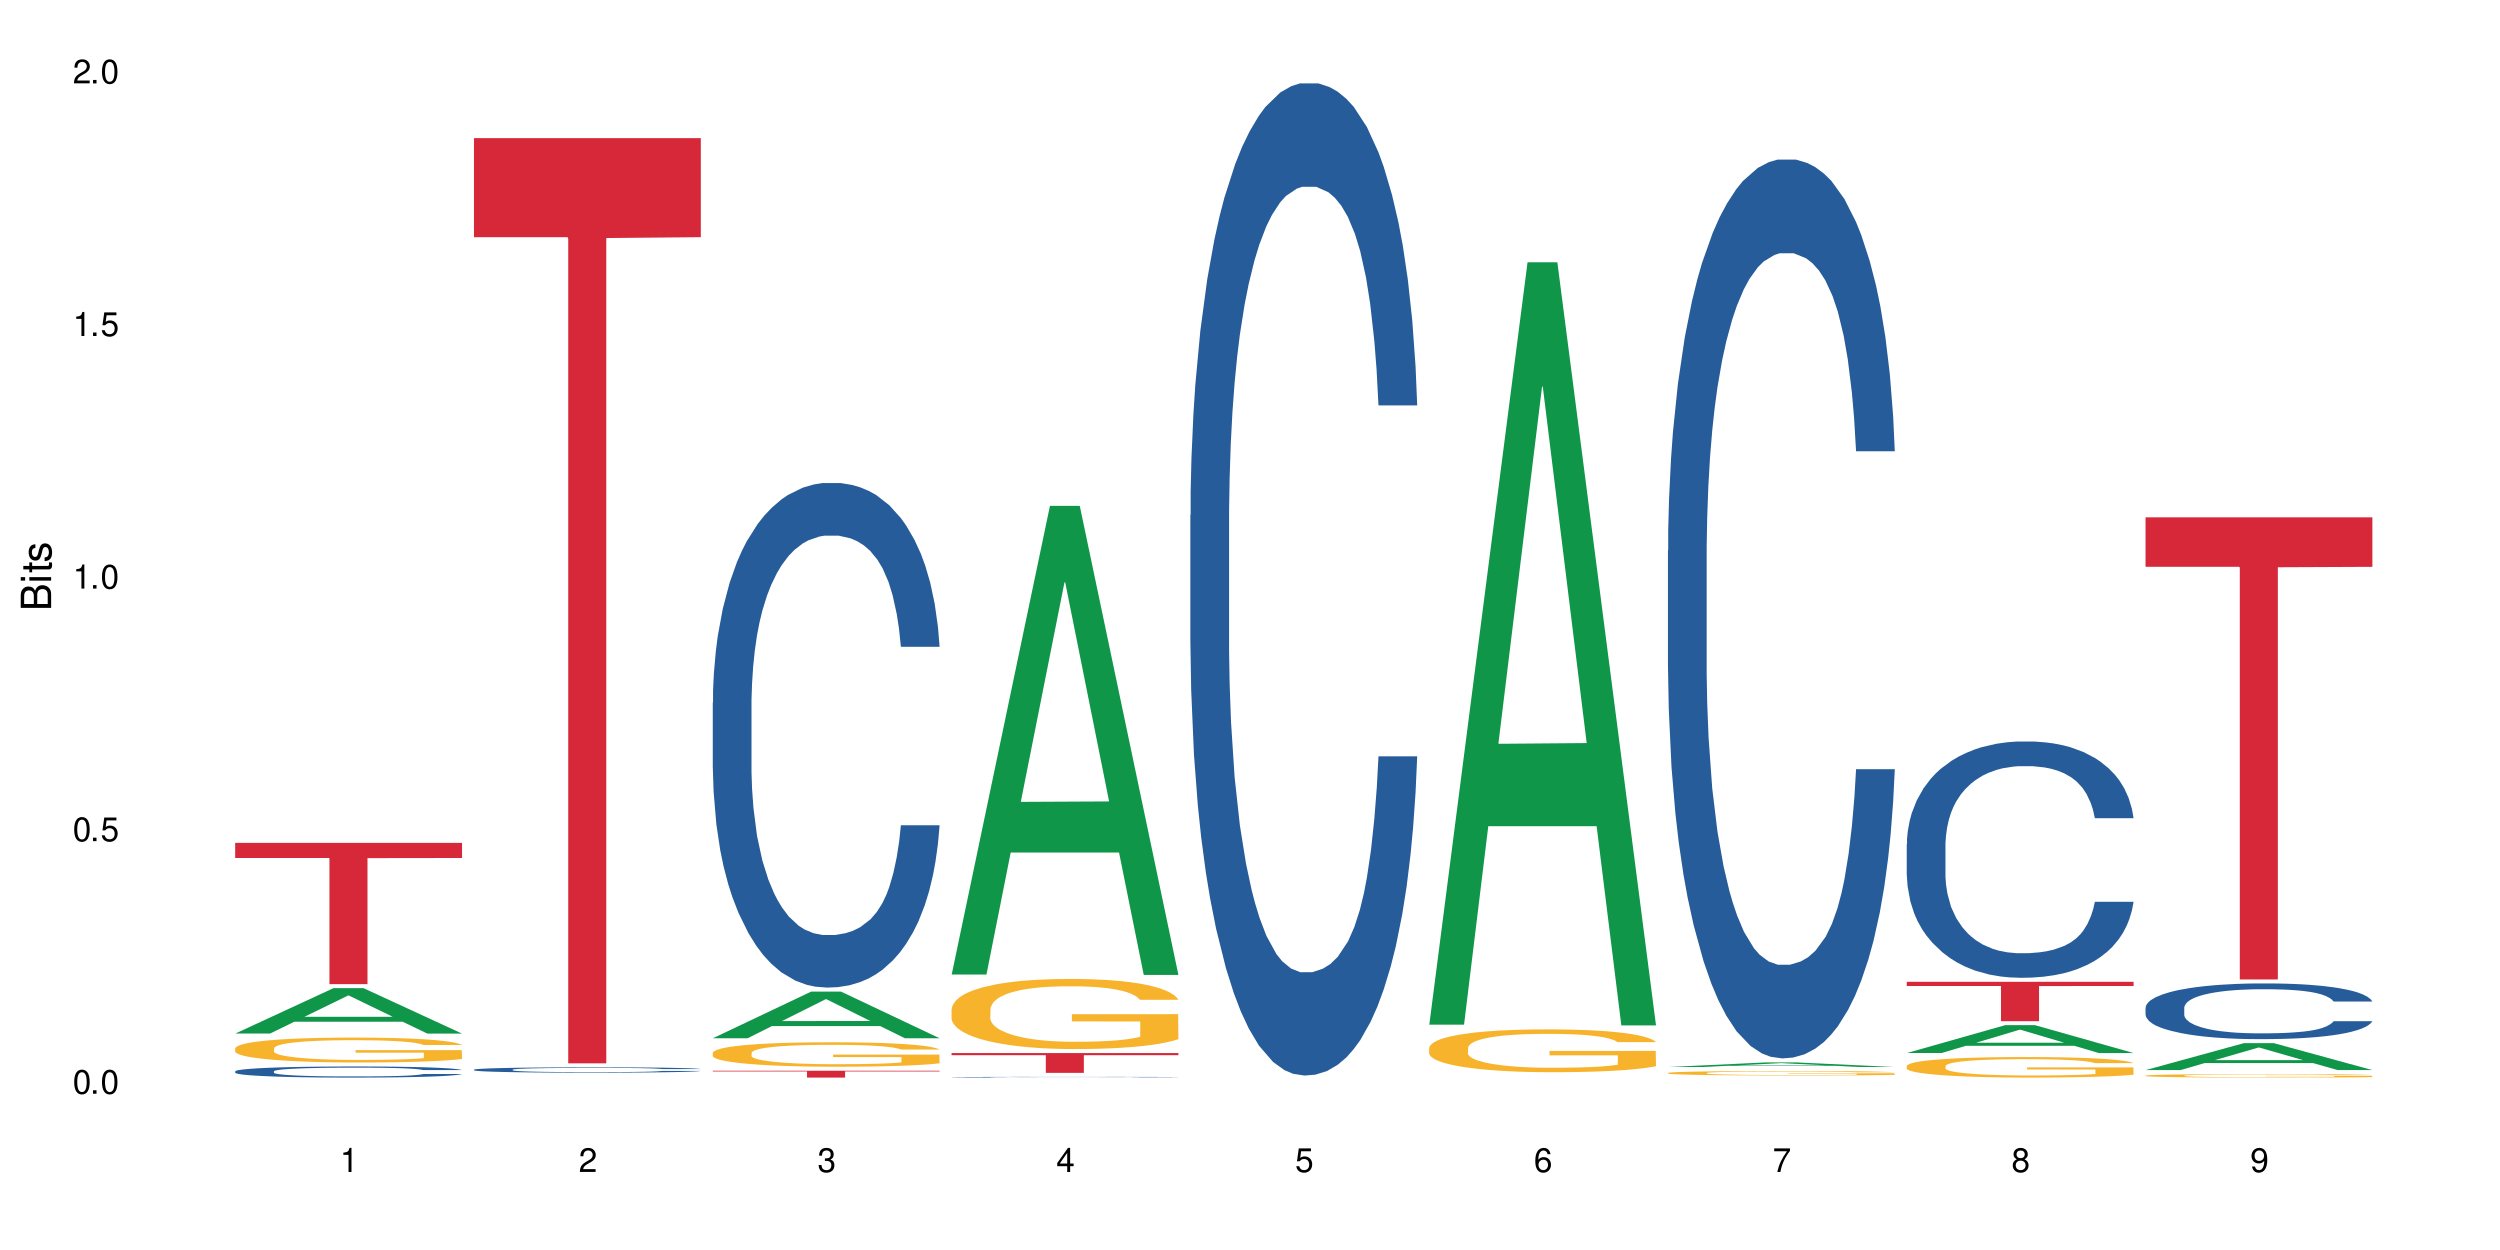
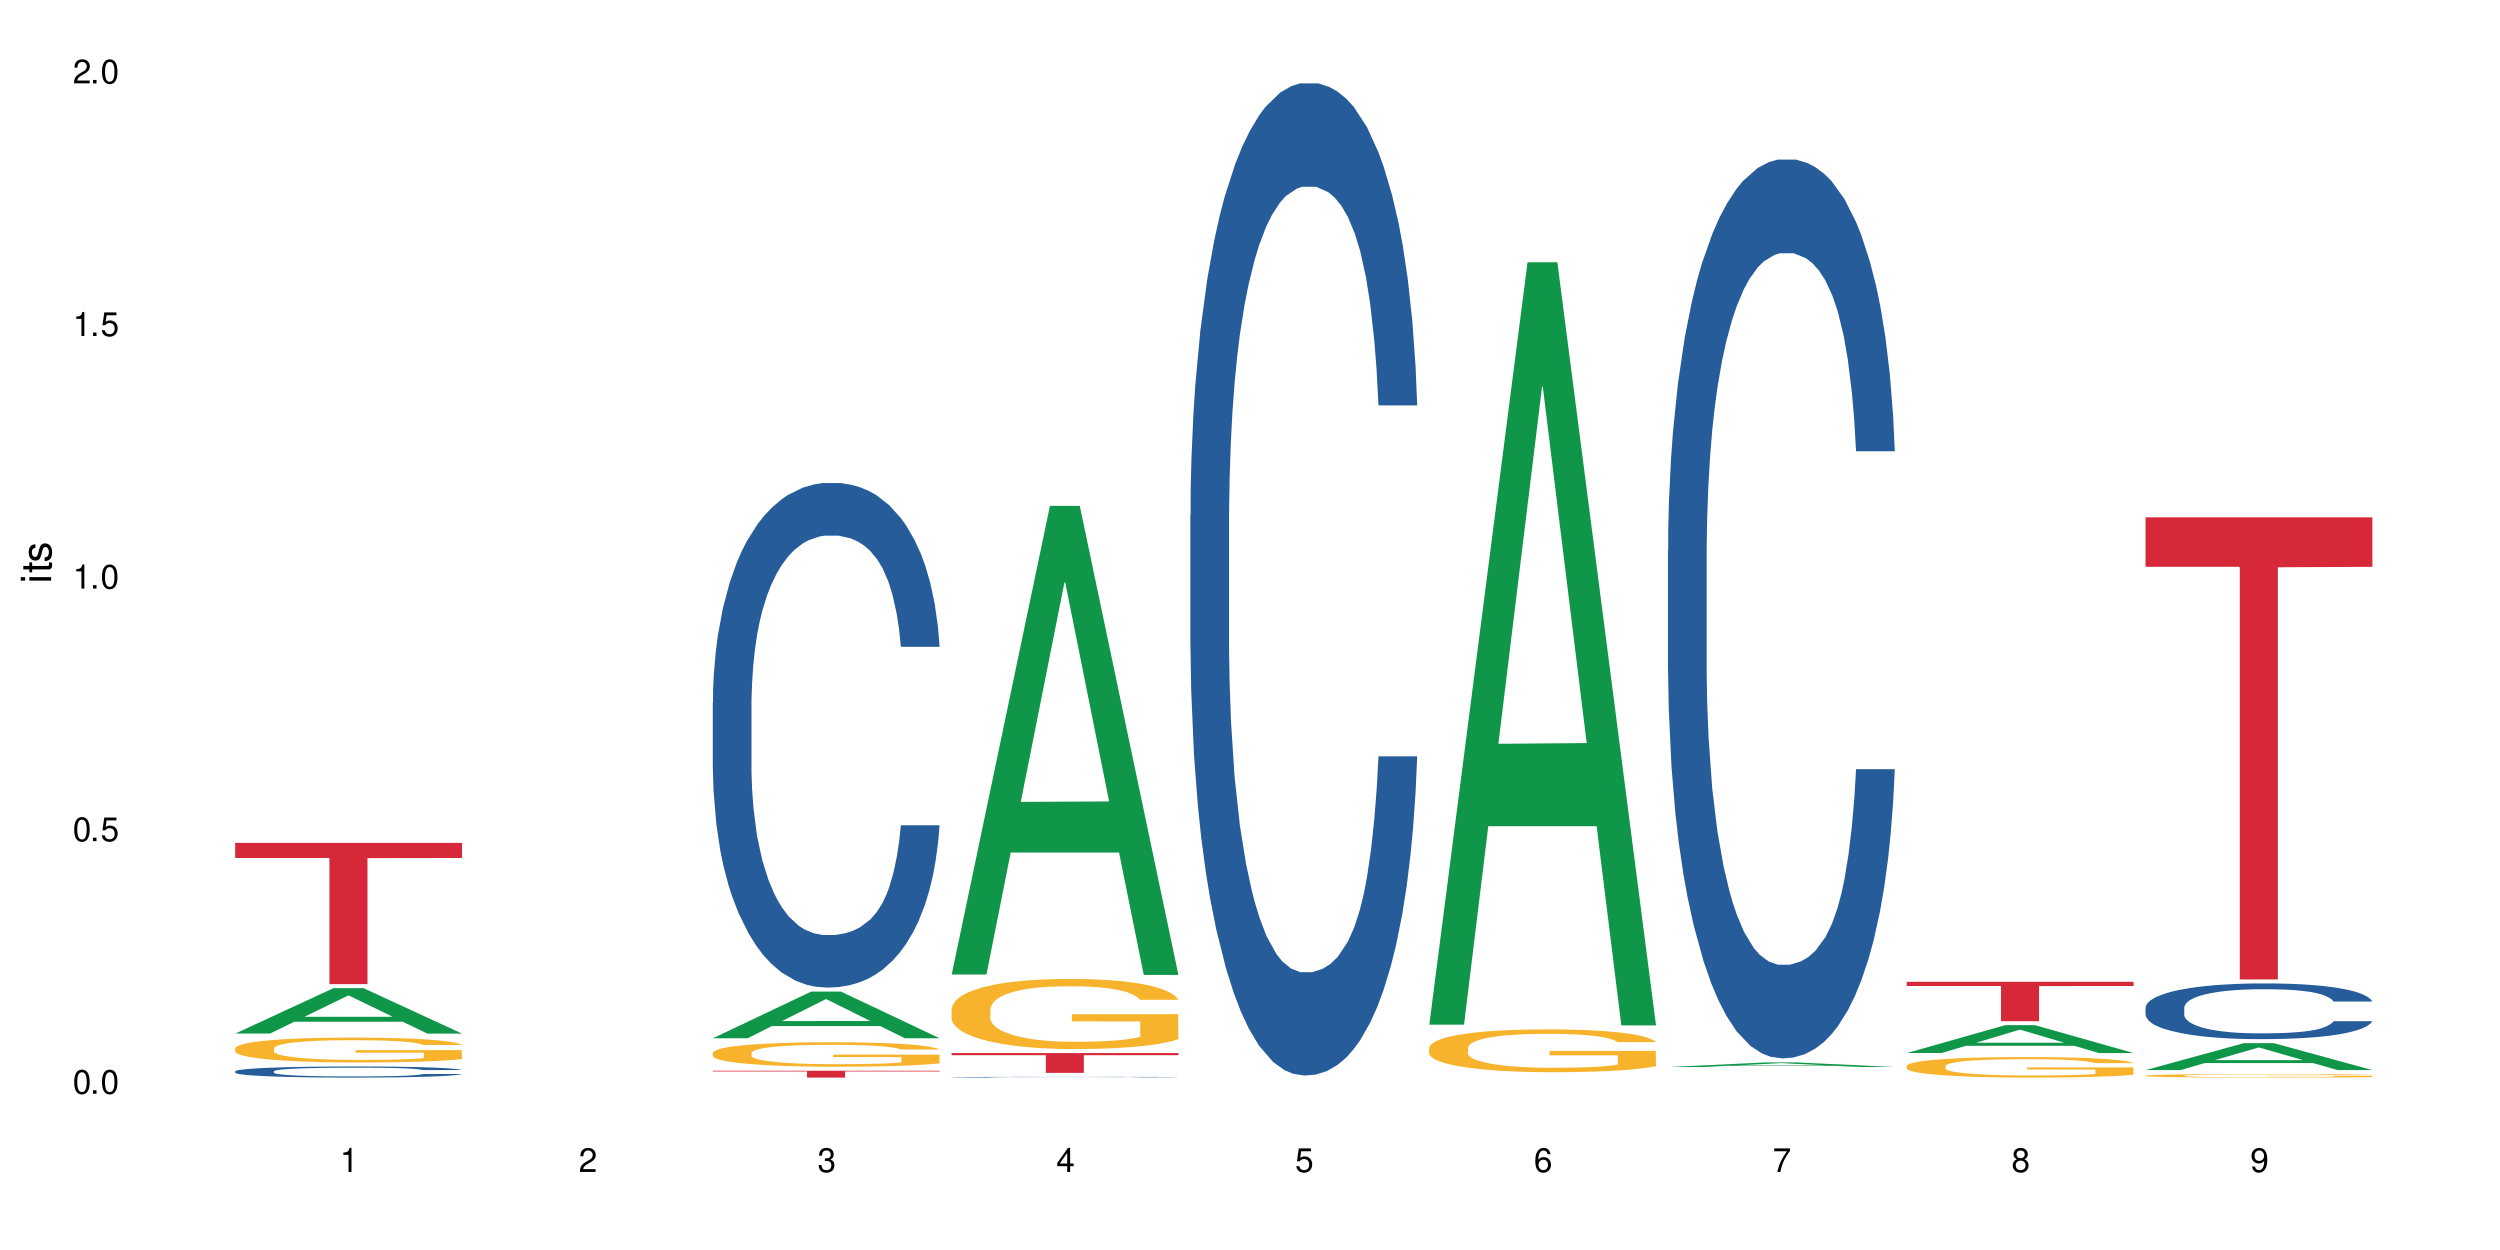
<svg xmlns="http://www.w3.org/2000/svg" xmlns:xlink="http://www.w3.org/1999/xlink" width="720" height="360" viewBox="0 0 720 360">
  <defs>
    <g>
      <g id="glyph-0-0">
</g>
      <g id="glyph-0-1">
        <path d="M 2.641 -6.938 C 2 -6.938 1.422 -6.656 1.078 -6.172 C 0.641 -5.562 0.406 -4.641 0.406 -3.359 C 0.406 -1.016 1.188 0.219 2.641 0.219 C 4.078 0.219 4.859 -1.016 4.859 -3.297 C 4.859 -4.641 4.656 -5.547 4.203 -6.172 C 3.844 -6.656 3.281 -6.938 2.641 -6.938 Z M 2.641 -6.188 C 3.547 -6.188 4 -5.25 4 -3.375 C 4 -1.406 3.562 -0.484 2.625 -0.484 C 1.734 -0.484 1.281 -1.438 1.281 -3.344 C 1.281 -5.25 1.734 -6.188 2.641 -6.188 Z M 2.641 -6.188 " />
      </g>
      <g id="glyph-0-2">
        <path d="M 1.828 -1 L 0.828 -1 L 0.828 0 L 1.828 0 Z M 1.828 -1 " />
      </g>
      <g id="glyph-0-3">
        <path d="M 4.562 -6.797 L 1.062 -6.797 L 0.547 -3.094 L 1.328 -3.094 C 1.719 -3.562 2.047 -3.734 2.578 -3.734 C 3.484 -3.734 4.062 -3.109 4.062 -2.094 C 4.062 -1.125 3.484 -0.531 2.578 -0.531 C 1.828 -0.531 1.375 -0.906 1.188 -1.672 L 0.328 -1.672 C 0.453 -1.109 0.547 -0.844 0.75 -0.594 C 1.125 -0.078 1.828 0.219 2.594 0.219 C 3.969 0.219 4.922 -0.781 4.922 -2.219 C 4.922 -3.562 4.031 -4.484 2.719 -4.484 C 2.25 -4.484 1.859 -4.359 1.469 -4.062 L 1.734 -5.969 L 4.562 -5.969 Z M 4.562 -6.797 " />
      </g>
      <g id="glyph-0-4">
        <path d="M 2.484 -4.938 L 2.484 0 L 3.328 0 L 3.328 -6.938 L 2.766 -6.938 C 2.469 -5.875 2.281 -5.734 0.984 -5.562 L 0.984 -4.938 Z M 2.484 -4.938 " />
      </g>
      <g id="glyph-0-5">
        <path d="M 4.859 -0.828 L 1.281 -0.828 C 1.359 -1.406 1.672 -1.781 2.5 -2.281 L 3.469 -2.828 C 4.406 -3.344 4.906 -4.062 4.906 -4.906 C 4.906 -5.484 4.672 -6.031 4.266 -6.406 C 3.859 -6.766 3.375 -6.938 2.719 -6.938 C 1.859 -6.938 1.219 -6.625 0.844 -6.031 C 0.609 -5.672 0.5 -5.234 0.484 -4.531 L 1.328 -4.531 C 1.359 -5.016 1.406 -5.281 1.531 -5.516 C 1.75 -5.938 2.188 -6.203 2.703 -6.203 C 3.469 -6.203 4.031 -5.641 4.031 -4.891 C 4.031 -4.344 3.719 -3.859 3.125 -3.516 L 2.234 -3 C 0.812 -2.172 0.406 -1.531 0.328 -0.016 L 4.859 -0.016 Z M 4.859 -0.828 " />
      </g>
      <g id="glyph-0-6">
        <path d="M 2.125 -3.188 L 2.578 -3.188 C 3.5 -3.188 3.984 -2.766 3.984 -1.922 C 3.984 -1.062 3.469 -0.531 2.594 -0.531 C 1.656 -0.531 1.203 -1 1.156 -2.016 L 0.312 -2.016 C 0.344 -1.453 0.438 -1.094 0.609 -0.781 C 0.953 -0.109 1.625 0.219 2.547 0.219 C 3.953 0.219 4.859 -0.625 4.859 -1.938 C 4.859 -2.828 4.516 -3.297 3.703 -3.594 C 4.344 -3.844 4.656 -4.328 4.656 -5.031 C 4.656 -6.219 3.875 -6.938 2.578 -6.938 C 1.203 -6.938 0.484 -6.172 0.453 -4.703 L 1.297 -4.703 C 1.312 -5.125 1.344 -5.359 1.453 -5.578 C 1.641 -5.969 2.062 -6.203 2.594 -6.203 C 3.344 -6.203 3.797 -5.75 3.797 -5 C 3.797 -4.516 3.609 -4.219 3.25 -4.047 C 3.016 -3.953 2.703 -3.922 2.125 -3.906 Z M 2.125 -3.188 " />
      </g>
      <g id="glyph-0-7">
        <path d="M 3.141 -1.672 L 3.141 0 L 3.984 0 L 3.984 -1.672 L 4.984 -1.672 L 4.984 -2.438 L 3.984 -2.438 L 3.984 -6.938 L 3.359 -6.938 L 0.266 -2.578 L 0.266 -1.672 Z M 3.141 -2.438 L 1 -2.438 L 3.141 -5.5 Z M 3.141 -2.438 " />
      </g>
      <g id="glyph-0-8">
        <path d="M 4.781 -5.125 C 4.609 -6.266 3.891 -6.938 2.844 -6.938 C 2.094 -6.938 1.422 -6.578 1.031 -5.953 C 0.594 -5.266 0.406 -4.422 0.406 -3.172 C 0.406 -2 0.578 -1.25 0.984 -0.641 C 1.359 -0.078 1.953 0.219 2.703 0.219 C 3.984 0.219 4.922 -0.75 4.922 -2.094 C 4.922 -3.375 4.062 -4.281 2.844 -4.281 C 2.172 -4.281 1.641 -4.031 1.281 -3.516 C 1.281 -5.234 1.828 -6.188 2.797 -6.188 C 3.391 -6.188 3.797 -5.797 3.938 -5.125 Z M 2.734 -3.531 C 3.547 -3.531 4.062 -2.953 4.062 -2.031 C 4.062 -1.156 3.484 -0.531 2.703 -0.531 C 1.922 -0.531 1.328 -1.188 1.328 -2.078 C 1.328 -2.938 1.906 -3.531 2.734 -3.531 Z M 2.734 -3.531 " />
      </g>
      <g id="glyph-0-9">
        <path d="M 4.984 -6.797 L 0.438 -6.797 L 0.438 -5.969 L 4.109 -5.969 C 2.5 -3.656 1.828 -2.234 1.328 0 L 2.219 0 C 2.594 -2.172 3.453 -4.047 4.984 -6.094 Z M 4.984 -6.797 " />
      </g>
      <g id="glyph-0-10">
        <path d="M 3.75 -3.656 C 4.469 -4.094 4.688 -4.438 4.688 -5.078 C 4.688 -6.172 3.844 -6.938 2.641 -6.938 C 1.438 -6.938 0.594 -6.172 0.594 -5.094 C 0.594 -4.438 0.812 -4.094 1.516 -3.656 C 0.734 -3.266 0.359 -2.703 0.359 -1.922 C 0.359 -0.656 1.281 0.219 2.641 0.219 C 3.984 0.219 4.922 -0.656 4.922 -1.922 C 4.922 -2.703 4.531 -3.266 3.75 -3.656 Z M 2.641 -6.188 C 3.359 -6.188 3.812 -5.75 3.812 -5.062 C 3.812 -4.406 3.344 -3.984 2.641 -3.984 C 1.922 -3.984 1.453 -4.406 1.453 -5.078 C 1.453 -5.75 1.922 -6.188 2.641 -6.188 Z M 2.641 -3.266 C 3.484 -3.266 4.062 -2.719 4.062 -1.906 C 4.062 -1.078 3.484 -0.531 2.625 -0.531 C 1.797 -0.531 1.219 -1.094 1.219 -1.906 C 1.219 -2.719 1.781 -3.266 2.641 -3.266 Z M 2.641 -3.266 " />
      </g>
      <g id="glyph-0-11">
        <path d="M 0.516 -1.578 C 0.672 -0.453 1.406 0.219 2.438 0.219 C 3.188 0.219 3.859 -0.141 4.266 -0.766 C 4.688 -1.453 4.891 -2.297 4.891 -3.547 C 4.891 -4.719 4.703 -5.453 4.312 -6.078 C 3.938 -6.641 3.344 -6.938 2.594 -6.938 C 1.297 -6.938 0.359 -5.969 0.359 -4.625 C 0.359 -3.344 1.234 -2.453 2.453 -2.453 C 3.094 -2.453 3.578 -2.672 4.016 -3.203 C 4 -1.484 3.469 -0.531 2.5 -0.531 C 1.906 -0.531 1.484 -0.906 1.359 -1.578 Z M 2.578 -6.203 C 3.375 -6.203 3.969 -5.531 3.969 -4.641 C 3.969 -3.797 3.391 -3.188 2.547 -3.188 C 1.734 -3.188 1.234 -3.766 1.234 -4.688 C 1.234 -5.562 1.797 -6.203 2.578 -6.203 Z M 2.578 -6.203 " />
      </g>
      <g id="glyph-1-0">
</g>
      <g id="glyph-1-1">
-         <path d="M 0 -0.953 L 0 -4.891 C 0 -5.719 -0.234 -6.344 -0.734 -6.797 C -1.188 -7.234 -1.812 -7.469 -2.5 -7.469 C -3.547 -7.469 -4.188 -7 -4.625 -5.875 C -4.984 -6.688 -5.625 -7.094 -6.531 -7.094 C -7.172 -7.094 -7.734 -6.859 -8.141 -6.391 C -8.562 -5.922 -8.75 -5.344 -8.75 -4.5 L -8.75 -0.953 Z M -4.984 -2.062 L -7.766 -2.062 L -7.766 -4.219 C -7.766 -4.844 -7.688 -5.203 -7.453 -5.5 C -7.219 -5.812 -6.859 -5.969 -6.375 -5.969 C -5.891 -5.969 -5.531 -5.812 -5.297 -5.5 C -5.062 -5.203 -4.984 -4.844 -4.984 -4.219 Z M -0.984 -2.062 L -4 -2.062 L -4 -4.781 C -4 -5.766 -3.438 -6.359 -2.484 -6.359 C -1.547 -6.359 -0.984 -5.766 -0.984 -4.781 Z M -0.984 -2.062 " />
-       </g>
+         </g>
      <g id="glyph-1-2">
        <path d="M -6.281 -1.797 L -6.281 -0.797 L 0 -0.797 L 0 -1.797 Z M -8.75 -1.797 L -8.75 -0.797 L -7.484 -0.797 L -7.484 -1.797 Z M -8.75 -1.797 " />
      </g>
      <g id="glyph-1-3">
        <path d="M -6.281 -3.047 L -6.281 -2.016 L -8.016 -2.016 L -8.016 -1.016 L -6.281 -1.016 L -6.281 -0.172 L -5.469 -0.172 L -5.469 -1.016 L -0.719 -1.016 C -0.078 -1.016 0.281 -1.453 0.281 -2.234 C 0.281 -2.5 0.25 -2.719 0.188 -3.047 L -0.641 -3.047 C -0.609 -2.906 -0.594 -2.766 -0.594 -2.562 C -0.594 -2.141 -0.719 -2.016 -1.156 -2.016 L -5.469 -2.016 L -5.469 -3.047 Z M -6.281 -3.047 " />
      </g>
      <g id="glyph-1-4">
        <path d="M -4.531 -5.25 C -5.766 -5.25 -6.469 -4.422 -6.469 -2.969 C -6.469 -1.516 -5.719 -0.562 -4.547 -0.562 C -3.562 -0.562 -3.094 -1.062 -2.734 -2.562 L -2.516 -3.484 C -2.344 -4.188 -2.094 -4.469 -1.641 -4.469 C -1.047 -4.469 -0.641 -3.875 -0.641 -3 C -0.641 -2.453 -0.797 -2 -1.062 -1.75 C -1.25 -1.594 -1.422 -1.531 -1.875 -1.469 L -1.875 -0.406 C -0.422 -0.453 0.281 -1.266 0.281 -2.922 C 0.281 -4.5 -0.5 -5.516 -1.719 -5.516 C -2.656 -5.516 -3.172 -4.984 -3.469 -3.734 L -3.703 -2.766 C -3.891 -1.953 -4.156 -1.609 -4.594 -1.609 C -5.188 -1.609 -5.547 -2.125 -5.547 -2.938 C -5.547 -3.75 -5.203 -4.172 -4.531 -4.203 Z M -4.531 -5.25 " />
      </g>
    </g>
  </defs>
  <rect x="-72" y="-36" width="864" height="432" fill="rgb(100%, 100%, 100%)" fill-opacity="1" />
  <path fill-rule="nonzero" fill="rgb(6.275%, 58.824%, 28.235%)" fill-opacity="1" d="M 67.73 297.664 L 67.801 297.652 L 96.07 284.574 L 104.656 284.574 L 133.066 297.68 L 123.082 297.68 L 115.965 294.258 L 84.762 294.258 L 77.781 297.664 L 67.73 297.664 L 87.766 292.844 L 113.102 292.828 L 100.469 286.715 L 100.328 286.703 L 100.188 286.738 L 87.695 292.828 L 87.766 292.844 Z M 67.73 297.664 " />
  <path fill-rule="nonzero" fill="rgb(14.51%, 36.078%, 60%)" fill-opacity="1" d="M 67.73 308.539 L 67.812 308.539 L 67.812 308.469 L 68.051 308.355 L 68.605 308.215 L 69.164 308.121 L 70.598 307.945 L 72.59 307.781 L 74.664 307.652 L 76.176 307.574 L 77.531 307.516 L 80.637 307.41 L 82.629 307.352 L 84.781 307.305 L 87.41 307.254 L 89.324 307.227 L 93.625 307.18 L 96.812 307.156 L 99.281 307.148 L 104.621 307.148 L 107.809 307.16 L 110.117 307.176 L 112.668 307.199 L 114.82 307.227 L 118.562 307.289 L 121.91 307.371 L 123.426 307.418 L 125.816 307.508 L 127.648 307.598 L 128.922 307.672 L 130.355 307.781 L 131.629 307.91 L 132.586 308.062 L 133.066 308.188 L 121.91 308.188 L 121.352 308.07 L 120.715 307.98 L 119.52 307.859 L 118.324 307.773 L 116.652 307.691 L 115.137 307.633 L 113.066 307.578 L 111.234 307.543 L 109.32 307.516 L 107.488 307.5 L 103.984 307.48 L 99.922 307.48 L 98.406 307.488 L 95.297 307.512 L 93.625 307.531 L 91.234 307.574 L 89.562 307.609 L 87.57 307.668 L 86.215 307.719 L 84.543 307.793 L 83.348 307.863 L 81.992 307.957 L 81.195 308.031 L 80.48 308.113 L 79.84 308.211 L 79.363 308.312 L 79.043 308.422 L 78.887 308.527 L 78.887 308.977 L 79.043 309.082 L 79.441 309.207 L 80.48 309.387 L 81.992 309.539 L 83.746 309.664 L 85.418 309.75 L 86.375 309.793 L 87.648 309.836 L 89.641 309.895 L 92.512 309.953 L 94.184 309.977 L 96.734 310 L 99.363 310.012 L 102.867 310.012 L 105.977 310 L 108.047 309.988 L 110.199 309.965 L 113.145 309.914 L 114.98 309.867 L 116.57 309.812 L 117.766 309.758 L 118.562 309.711 L 119.758 309.617 L 120.715 309.52 L 121.434 309.418 L 121.91 309.316 L 133.066 309.316 L 132.586 309.434 L 131.871 309.547 L 131.152 309.633 L 130.039 309.734 L 128.762 309.824 L 126.93 309.93 L 125.418 309.996 L 123.426 310.07 L 121.59 310.125 L 119.602 310.176 L 116.652 310.234 L 114.738 310.262 L 112.668 310.289 L 110.199 310.312 L 107.09 310.332 L 103.746 310.344 L 100.637 310.348 L 97.289 310.34 L 94.82 310.328 L 91.555 310.301 L 87.492 310.25 L 84.543 310.195 L 82.23 310.141 L 80.238 310.082 L 78.008 310 L 75.141 309.871 L 73.387 309.773 L 72.191 309.691 L 70.84 309.578 L 69.883 309.477 L 68.766 309.312 L 67.969 309.105 L 67.73 308.945 Z M 67.73 308.539 " />
  <path fill-rule="nonzero" fill="rgb(96.863%, 70.196%, 16.863%)" fill-opacity="1" d="M 67.73 301.898 L 67.812 301.895 L 67.812 301.762 L 68.129 301.469 L 68.926 301.062 L 69.961 300.727 L 71.078 300.465 L 71.793 300.328 L 72.988 300.133 L 74.023 299.988 L 76.656 299.691 L 80 299.418 L 81.832 299.301 L 83.906 299.188 L 86.852 299.062 L 88.207 299.02 L 92.352 298.914 L 97.051 298.848 L 102.23 298.828 L 104.621 298.836 L 107.887 298.859 L 112.348 298.934 L 114.898 299 L 116.891 299.062 L 118.961 299.148 L 121.512 299.281 L 123.902 299.438 L 125.816 299.594 L 127.727 299.789 L 129.32 300 L 130.676 300.23 L 131.871 300.504 L 132.586 300.734 L 133.066 300.961 L 121.988 300.961 L 121.352 300.734 L 120.637 300.559 L 119.441 300.34 L 118.246 300.184 L 117.051 300.059 L 114.82 299.891 L 112.906 299.785 L 110.516 299.691 L 108.207 299.633 L 105.578 299.594 L 103.984 299.582 L 99.762 299.582 L 95.938 299.625 L 93.707 299.68 L 92.113 299.73 L 89.879 299.828 L 88.527 299.91 L 87.73 299.961 L 85.34 300.164 L 83.746 300.348 L 82.871 300.473 L 81.754 300.668 L 80.957 300.844 L 80.082 301.105 L 79.602 301.305 L 78.965 301.75 L 78.887 302.926 L 79.125 303.176 L 79.602 303.445 L 80.238 303.68 L 81.195 303.93 L 82.152 304.121 L 83.824 304.375 L 85.258 304.547 L 86.375 304.656 L 88.527 304.832 L 89.402 304.891 L 91.473 305.012 L 93.625 305.102 L 96.254 305.18 L 98.246 305.219 L 101.434 305.254 L 105.496 305.254 L 110.277 305.215 L 113.305 305.16 L 115.379 305.109 L 116.73 305.062 L 118.406 304.992 L 119.602 304.926 L 120.715 304.852 L 122.07 304.742 L 122.07 303.176 L 102.391 303.168 L 102.391 302.438 L 132.984 302.43 L 133.066 304.992 L 131.391 305.168 L 129.32 305.336 L 127.328 305.469 L 125.258 305.578 L 122.309 305.703 L 119.918 305.781 L 116.254 305.875 L 112.906 305.934 L 109.402 305.973 L 106.293 305.992 L 102.629 306 L 99.363 305.984 L 95.855 305.945 L 93.066 305.895 L 90.52 305.828 L 87.969 305.742 L 84.781 305.605 L 82.711 305.496 L 80.559 305.355 L 78.406 305.191 L 76.496 305.016 L 75.219 304.879 L 73.945 304.723 L 72.59 304.523 L 71.316 304.301 L 70.359 304.102 L 69.484 303.871 L 68.848 303.656 L 68.211 303.359 L 67.891 303.125 L 67.73 302.922 Z M 67.73 301.898 " />
  <path fill-rule="nonzero" fill="rgb(83.922%, 15.686%, 22.353%)" fill-opacity="1" d="M 67.73 242.746 L 133.066 242.746 L 133.066 247.102 L 105.836 247.141 L 105.836 283.422 L 94.879 283.422 L 94.879 247.18 L 94.723 247.102 L 67.73 247.102 Z M 67.73 242.746 " />
-   <path fill-rule="nonzero" fill="rgb(14.51%, 36.078%, 60%)" fill-opacity="1" d="M 136.504 308.059 L 136.582 308.059 L 136.582 308.023 L 136.824 307.969 L 137.379 307.902 L 137.938 307.855 L 139.371 307.773 L 141.363 307.691 L 143.434 307.629 L 144.949 307.594 L 146.305 307.562 L 149.41 307.512 L 151.402 307.484 L 153.555 307.461 L 156.184 307.438 L 158.098 307.422 L 162.398 307.402 L 165.586 307.391 L 168.055 307.387 L 173.395 307.387 L 176.582 307.391 L 178.891 307.398 L 181.441 307.41 L 183.594 307.422 L 187.336 307.453 L 190.684 307.492 L 192.195 307.516 L 194.586 307.559 L 196.418 307.602 L 197.695 307.641 L 199.129 307.691 L 200.402 307.754 L 201.359 307.828 L 201.836 307.887 L 190.684 307.887 L 190.125 307.832 L 189.488 307.789 L 188.293 307.73 L 187.098 307.688 L 185.426 307.648 L 183.91 307.621 L 181.84 307.594 L 180.008 307.578 L 178.094 307.562 L 176.262 307.555 L 172.758 307.547 L 168.691 307.547 L 167.18 307.551 L 164.07 307.562 L 162.398 307.57 L 160.008 307.59 L 158.336 307.609 L 156.344 307.637 L 154.988 307.66 L 153.316 307.699 L 152.121 307.73 L 150.766 307.777 L 149.969 307.812 L 149.25 307.852 L 148.613 307.898 L 148.137 307.949 L 147.816 308 L 147.66 308.051 L 147.66 308.27 L 147.816 308.32 L 148.215 308.379 L 149.25 308.465 L 150.766 308.543 L 152.52 308.602 L 154.191 308.645 L 155.148 308.664 L 156.422 308.684 L 158.414 308.715 L 161.281 308.742 L 162.957 308.754 L 165.504 308.766 L 168.137 308.77 L 171.641 308.77 L 174.746 308.766 L 176.82 308.758 L 178.973 308.746 L 181.918 308.723 L 183.75 308.699 L 185.344 308.672 L 186.539 308.645 L 187.336 308.625 L 188.531 308.578 L 189.488 308.531 L 190.203 308.48 L 190.684 308.434 L 201.836 308.434 L 201.359 308.492 L 200.645 308.547 L 199.926 308.586 L 198.809 308.637 L 197.535 308.68 L 195.703 308.73 L 194.188 308.762 L 192.195 308.797 L 190.363 308.824 L 188.371 308.848 L 185.426 308.875 L 183.512 308.891 L 181.441 308.902 L 178.973 308.914 L 175.863 308.926 L 172.516 308.93 L 166.062 308.93 L 163.594 308.922 L 160.328 308.91 L 156.262 308.883 L 153.316 308.859 L 151.004 308.832 L 149.012 308.801 L 146.781 308.766 L 143.914 308.703 L 142.16 308.656 L 140.965 308.613 L 139.609 308.559 L 138.656 308.512 L 137.539 308.43 L 136.742 308.332 L 136.504 308.254 Z M 136.504 308.059 " />
-   <path fill-rule="nonzero" fill="rgb(83.922%, 15.686%, 22.353%)" fill-opacity="1" d="M 136.504 39.781 L 201.836 39.781 L 201.836 68.305 L 174.609 68.555 L 174.609 306.238 L 163.652 306.238 L 163.652 68.805 L 163.496 68.305 L 136.504 68.305 Z M 136.504 39.781 " />
  <path fill-rule="nonzero" fill="rgb(6.275%, 58.824%, 28.235%)" fill-opacity="1" d="M 205.277 299.012 L 205.348 299 L 233.617 285.578 L 242.203 285.578 L 270.609 299.027 L 260.629 299.027 L 253.508 295.516 L 222.309 295.516 L 215.328 299.012 L 205.277 299.012 L 225.309 294.062 L 250.648 294.051 L 238.012 287.777 L 237.875 287.762 L 237.734 287.801 L 225.238 294.051 L 225.309 294.062 Z M 205.277 299.012 " />
  <path fill-rule="nonzero" fill="rgb(14.51%, 36.078%, 60%)" fill-opacity="1" d="M 205.277 202.348 L 205.355 202.215 L 205.355 199.027 L 205.594 193.98 L 206.152 187.605 L 206.711 183.223 L 208.145 175.387 L 210.137 167.816 L 212.207 161.973 L 213.723 158.52 L 215.078 155.863 L 218.184 150.949 L 220.176 148.426 L 222.328 146.168 L 224.957 143.91 L 226.867 142.582 L 231.172 140.457 L 234.359 139.527 L 236.828 139.129 L 242.168 139.129 L 245.352 139.66 L 247.664 140.324 L 250.215 141.387 L 252.363 142.582 L 256.109 145.504 L 259.457 149.223 L 260.969 151.348 L 263.359 155.465 L 265.191 159.449 L 266.469 162.902 L 267.902 167.816 L 269.176 173.793 L 270.133 180.566 L 270.609 186.277 L 259.457 186.277 L 258.898 180.965 L 258.262 176.848 L 257.066 171.402 L 255.871 167.551 L 254.195 163.699 L 252.684 161.176 L 250.613 158.652 L 248.777 157.059 L 246.867 155.863 L 245.035 155.066 L 241.527 154.27 L 237.465 154.27 L 235.953 154.535 L 232.844 155.598 L 231.172 156.527 L 228.781 158.387 L 227.109 160.113 L 225.117 162.77 L 223.762 165.027 L 222.09 168.48 L 220.895 171.535 L 219.539 175.918 L 218.742 179.238 L 218.023 182.957 L 217.387 187.34 L 216.91 191.988 L 216.59 196.902 L 216.43 201.684 L 216.43 222.27 L 216.59 227.051 L 216.988 232.629 L 218.023 240.734 L 219.539 247.773 L 221.293 253.352 L 222.965 257.336 L 223.922 259.195 L 225.195 261.32 L 227.188 263.977 L 230.055 266.633 L 231.73 267.695 L 234.277 268.758 L 236.906 269.289 L 240.414 269.289 L 243.52 268.758 L 245.594 268.094 L 247.742 267.031 L 250.691 264.773 L 252.523 262.648 L 254.117 260.125 L 255.312 257.602 L 256.109 255.477 L 257.305 251.359 L 258.262 246.844 L 258.977 242.195 L 259.457 237.676 L 270.609 237.676 L 270.133 242.992 L 269.414 248.172 L 268.699 252.023 L 267.582 256.672 L 266.309 260.789 L 264.477 265.438 L 262.961 268.492 L 260.969 271.812 L 259.137 274.336 L 257.145 276.594 L 254.195 279.25 L 252.285 280.578 L 250.215 281.773 L 247.742 282.836 L 244.637 283.766 L 241.289 284.297 L 238.184 284.43 L 234.836 284.164 L 232.367 283.633 L 229.098 282.438 L 225.035 280.047 L 222.09 277.523 L 219.777 275 L 217.785 272.344 L 215.555 268.758 L 212.688 262.914 L 210.934 258.398 L 209.738 254.68 L 208.383 249.5 L 207.426 244.852 L 206.312 237.41 L 205.516 227.98 L 205.277 220.676 Z M 205.277 202.348 " />
  <path fill-rule="nonzero" fill="rgb(96.863%, 70.196%, 16.863%)" fill-opacity="1" d="M 205.277 303.191 L 205.355 303.188 L 205.355 303.059 L 205.676 302.77 L 206.473 302.367 L 207.508 302.043 L 208.621 301.785 L 209.34 301.648 L 210.535 301.457 L 211.57 301.312 L 214.199 301.023 L 217.547 300.754 L 219.379 300.641 L 221.449 300.531 L 224.398 300.406 L 225.754 300.363 L 229.895 300.258 L 234.598 300.195 L 239.777 300.176 L 242.168 300.184 L 245.434 300.207 L 249.895 300.277 L 252.445 300.344 L 254.438 300.406 L 256.508 300.492 L 259.059 300.621 L 261.449 300.773 L 263.359 300.93 L 265.273 301.121 L 266.867 301.328 L 268.219 301.551 L 269.414 301.824 L 270.133 302.047 L 270.609 302.273 L 259.535 302.273 L 258.898 302.047 L 258.18 301.875 L 256.984 301.66 L 255.789 301.508 L 254.594 301.387 L 252.363 301.219 L 250.453 301.113 L 248.062 301.023 L 245.75 300.969 L 243.121 300.93 L 241.527 300.914 L 237.305 300.914 L 233.48 300.961 L 231.25 301.012 L 229.656 301.062 L 227.426 301.16 L 226.07 301.238 L 225.273 301.289 L 222.883 301.488 L 221.293 301.668 L 220.414 301.789 L 219.301 301.984 L 218.504 302.156 L 217.625 302.414 L 217.148 302.605 L 216.512 303.043 L 216.43 304.203 L 216.672 304.445 L 217.148 304.711 L 217.785 304.941 L 218.742 305.188 L 219.699 305.371 L 221.371 305.625 L 222.805 305.789 L 223.922 305.898 L 226.07 306.074 L 226.949 306.133 L 229.02 306.246 L 231.172 306.336 L 233.801 306.414 L 235.793 306.453 L 238.98 306.484 L 243.043 306.484 L 247.824 306.445 L 250.852 306.395 L 252.922 306.344 L 254.277 306.297 L 255.949 306.227 L 257.145 306.164 L 258.262 306.094 L 259.613 305.984 L 259.613 304.445 L 239.934 304.441 L 239.934 303.719 L 270.531 303.715 L 270.609 306.227 L 268.938 306.402 L 266.867 306.57 L 264.875 306.699 L 262.801 306.809 L 259.855 306.93 L 257.465 307.008 L 253.801 307.098 L 250.453 307.152 L 246.945 307.191 L 243.84 307.211 L 240.176 307.219 L 236.906 307.207 L 233.402 307.168 L 230.613 307.117 L 228.062 307.051 L 225.516 306.969 L 222.328 306.832 L 220.254 306.723 L 218.105 306.59 L 215.953 306.426 L 214.039 306.254 L 212.766 306.117 L 211.492 305.965 L 210.137 305.77 L 208.863 305.551 L 207.906 305.352 L 207.027 305.129 L 206.391 304.914 L 205.754 304.625 L 205.438 304.395 L 205.277 304.195 Z M 205.277 303.191 " />
  <path fill-rule="nonzero" fill="rgb(83.922%, 15.686%, 22.353%)" fill-opacity="1" d="M 205.277 308.367 L 270.609 308.367 L 270.609 308.578 L 243.383 308.582 L 243.383 310.348 L 232.426 310.348 L 232.426 308.582 L 232.266 308.578 L 205.277 308.578 Z M 205.277 308.367 " />
  <path fill-rule="nonzero" fill="rgb(6.275%, 58.824%, 28.235%)" fill-opacity="1" d="M 274.051 280.66 L 274.117 280.535 L 302.387 145.695 L 310.973 145.695 L 339.383 280.789 L 329.402 280.789 L 322.281 245.523 L 291.082 245.523 L 284.102 280.66 L 274.051 280.66 L 294.082 230.938 L 319.422 230.809 L 306.785 167.766 L 306.645 167.641 L 306.508 168.02 L 294.012 230.809 L 294.082 230.938 Z M 274.051 280.66 " />
  <path fill-rule="nonzero" fill="rgb(14.51%, 36.078%, 60%)" fill-opacity="1" d="M 274.051 310.23 L 274.129 310.23 L 274.129 310.223 L 274.367 310.219 L 274.926 310.207 L 275.484 310.203 L 276.918 310.191 L 278.91 310.18 L 280.98 310.172 L 282.496 310.168 L 283.848 310.164 L 286.957 310.156 L 288.949 310.152 L 291.102 310.148 L 293.73 310.145 L 295.641 310.145 L 299.945 310.141 L 303.129 310.141 L 305.602 310.137 L 310.938 310.137 L 314.125 310.141 L 318.984 310.141 L 321.137 310.145 L 324.883 310.148 L 328.23 310.152 L 329.742 310.156 L 332.133 310.16 L 333.965 310.168 L 335.238 310.172 L 336.676 310.18 L 337.949 310.188 L 338.906 310.199 L 339.383 310.207 L 328.23 310.207 L 327.672 310.199 L 327.035 310.191 L 325.84 310.184 L 324.645 310.18 L 322.969 310.172 L 321.457 310.168 L 319.383 310.168 L 317.551 310.164 L 315.641 310.164 L 313.809 310.16 L 301.617 310.16 L 299.945 310.164 L 297.555 310.164 L 295.879 310.168 L 293.887 310.172 L 292.535 310.176 L 290.859 310.18 L 289.664 310.184 L 288.312 310.191 L 287.516 310.195 L 286.797 310.199 L 286.16 310.207 L 285.684 310.215 L 285.203 310.227 L 285.203 310.258 L 285.363 310.266 L 285.762 310.273 L 286.797 310.285 L 288.312 310.293 L 290.062 310.301 L 291.738 310.309 L 292.691 310.309 L 293.969 310.312 L 295.961 310.316 L 298.828 310.32 L 300.5 310.324 L 314.363 310.324 L 316.516 310.32 L 319.465 310.316 L 321.297 310.316 L 322.891 310.312 L 324.086 310.309 L 324.883 310.305 L 326.078 310.301 L 327.035 310.293 L 327.75 310.285 L 328.23 310.281 L 339.383 310.281 L 338.906 310.285 L 338.188 310.293 L 337.473 310.301 L 336.355 310.309 L 335.082 310.312 L 333.25 310.32 L 331.734 310.324 L 329.742 310.328 L 327.91 310.332 L 325.918 310.336 L 322.969 310.34 L 321.059 310.34 L 318.984 310.344 L 313.41 310.344 L 310.062 310.348 L 303.609 310.348 L 301.141 310.344 L 297.871 310.344 L 293.809 310.34 L 290.859 310.336 L 288.551 310.332 L 286.559 310.328 L 284.328 310.324 L 281.457 310.316 L 279.707 310.309 L 278.512 310.305 L 277.156 310.297 L 276.199 310.289 L 275.086 310.277 L 274.289 310.266 L 274.051 310.254 Z M 274.051 310.23 " />
  <path fill-rule="nonzero" fill="rgb(96.863%, 70.196%, 16.863%)" fill-opacity="1" d="M 274.051 290.586 L 274.129 290.566 L 274.129 290.199 L 274.449 289.371 L 275.246 288.227 L 276.281 287.285 L 277.395 286.547 L 278.113 286.16 L 279.309 285.609 L 280.344 285.203 L 282.973 284.371 L 286.32 283.598 L 288.152 283.266 L 290.223 282.953 L 293.172 282.602 L 294.527 282.473 L 298.668 282.18 L 303.371 281.992 L 308.547 281.938 L 310.938 281.957 L 314.207 282.031 L 318.668 282.234 L 321.219 282.418 L 323.207 282.602 L 325.281 282.844 L 327.832 283.211 L 330.219 283.652 L 332.133 284.098 L 334.043 284.648 L 335.637 285.238 L 336.992 285.883 L 338.188 286.66 L 338.906 287.305 L 339.383 287.949 L 328.309 287.949 L 327.672 287.305 L 326.953 286.805 L 325.758 286.199 L 324.562 285.754 L 323.367 285.406 L 321.137 284.926 L 319.227 284.629 L 316.836 284.371 L 314.523 284.207 L 311.895 284.098 L 310.301 284.059 L 306.078 284.059 L 302.254 284.188 L 300.023 284.336 L 298.43 284.484 L 296.199 284.762 L 294.844 284.98 L 294.047 285.129 L 291.656 285.699 L 290.062 286.215 L 289.188 286.566 L 288.07 287.121 L 287.273 287.617 L 286.398 288.355 L 285.922 288.91 L 285.285 290.164 L 285.203 293.48 L 285.441 294.184 L 285.922 294.938 L 286.559 295.602 L 287.516 296.301 L 288.469 296.836 L 290.145 297.555 L 291.578 298.035 L 292.691 298.348 L 294.844 298.848 L 295.723 299.012 L 297.793 299.344 L 299.945 299.602 L 302.574 299.824 L 304.566 299.934 L 307.75 300.027 L 311.816 300.027 L 316.598 299.918 L 319.625 299.77 L 321.695 299.621 L 323.051 299.492 L 324.723 299.289 L 325.918 299.105 L 327.035 298.902 L 328.387 298.59 L 328.387 294.184 L 308.707 294.164 L 308.707 292.098 L 339.305 292.078 L 339.383 299.289 L 337.711 299.789 L 335.637 300.266 L 333.645 300.637 L 331.574 300.949 L 328.625 301.301 L 326.238 301.52 L 322.57 301.777 L 319.227 301.945 L 315.719 302.055 L 312.613 302.109 L 308.945 302.129 L 305.68 302.094 L 302.176 301.98 L 299.387 301.836 L 296.836 301.648 L 294.285 301.41 L 291.102 301.023 L 289.027 300.711 L 286.875 300.32 L 284.727 299.859 L 282.812 299.363 L 281.539 298.977 L 280.266 298.535 L 278.91 297.98 L 277.633 297.352 L 276.68 296.781 L 275.801 296.137 L 275.164 295.527 L 274.527 294.699 L 274.207 294.035 L 274.051 293.461 Z M 274.051 290.586 " />
  <path fill-rule="nonzero" fill="rgb(83.922%, 15.686%, 22.353%)" fill-opacity="1" d="M 274.051 303.277 L 339.383 303.277 L 339.383 303.891 L 312.152 303.895 L 312.152 308.988 L 301.199 308.988 L 301.199 303.902 L 301.039 303.891 L 274.051 303.891 Z M 274.051 303.277 " />
  <path fill-rule="nonzero" fill="rgb(14.51%, 36.078%, 60%)" fill-opacity="1" d="M 342.82 148.348 L 342.902 148.086 L 342.902 141.82 L 343.141 131.895 L 343.699 119.355 L 344.258 110.738 L 345.691 95.328 L 347.684 80.441 L 349.754 68.949 L 351.266 62.156 L 352.621 56.934 L 355.73 47.27 L 357.723 42.309 L 359.871 37.867 L 362.5 33.426 L 364.414 30.816 L 368.715 26.637 L 371.902 24.809 L 374.375 24.023 L 379.711 24.023 L 382.898 25.07 L 385.211 26.375 L 387.758 28.465 L 389.91 30.816 L 393.656 36.562 L 397 43.875 L 398.516 48.055 L 400.906 56.148 L 402.738 63.984 L 404.012 70.777 L 405.445 80.441 L 406.723 92.195 L 407.68 105.516 L 408.156 116.746 L 397 116.746 L 396.445 106.297 L 395.805 98.199 L 394.609 87.492 L 393.414 79.918 L 391.742 72.344 L 390.23 67.383 L 388.156 62.418 L 386.324 59.285 L 384.414 56.934 L 382.578 55.367 L 379.074 53.801 L 375.012 53.801 L 373.496 54.32 L 370.391 56.41 L 368.715 58.238 L 366.324 61.895 L 364.652 65.293 L 362.66 70.516 L 361.305 74.957 L 359.633 81.746 L 358.438 87.754 L 357.082 96.371 L 356.285 102.902 L 355.57 110.215 L 354.934 118.836 L 354.453 127.977 L 354.137 137.641 L 353.977 147.043 L 353.977 187.527 L 354.137 196.93 L 354.535 207.898 L 355.57 223.832 L 357.082 237.676 L 358.836 248.645 L 360.508 256.48 L 361.465 260.137 L 362.742 264.316 L 364.734 269.539 L 367.602 274.766 L 369.273 276.852 L 371.824 278.941 L 374.453 279.988 L 377.957 279.988 L 381.066 278.941 L 383.137 277.637 L 385.289 275.547 L 388.238 271.105 L 390.07 266.93 L 391.664 261.965 L 392.859 257.004 L 393.656 252.824 L 394.852 244.727 L 395.805 235.848 L 396.523 226.707 L 397 217.824 L 408.156 217.824 L 407.68 228.273 L 406.961 238.457 L 406.242 246.031 L 405.129 255.176 L 403.852 263.273 L 402.02 272.414 L 400.508 278.422 L 398.516 284.949 L 396.684 289.914 L 394.691 294.352 L 391.742 299.578 L 389.832 302.188 L 387.758 304.539 L 385.289 306.629 L 382.18 308.457 L 378.836 309.5 L 375.727 309.762 L 372.383 309.242 L 369.91 308.195 L 366.645 305.844 L 362.582 301.145 L 359.633 296.18 L 357.324 291.219 L 355.332 285.996 L 353.102 278.941 L 350.23 267.449 L 348.48 258.57 L 347.285 251.258 L 345.93 241.07 L 344.973 231.93 L 343.859 217.301 L 343.062 198.758 L 342.82 184.395 Z M 342.82 148.348 " />
  <path fill-rule="nonzero" fill="rgb(6.275%, 58.824%, 28.235%)" fill-opacity="1" d="M 411.594 295.105 L 411.664 294.902 L 439.934 75.531 L 448.52 75.531 L 476.93 295.312 L 466.945 295.312 L 459.828 237.941 L 428.625 237.941 L 421.645 295.105 L 411.594 295.105 L 431.629 214.211 L 456.965 214.004 L 444.332 111.438 L 444.191 111.234 L 444.051 111.852 L 431.559 214.004 L 431.629 214.211 Z M 411.594 295.105 " />
  <path fill-rule="nonzero" fill="rgb(96.863%, 70.196%, 16.863%)" fill-opacity="1" d="M 411.594 301.746 L 411.676 301.734 L 411.676 301.508 L 411.992 301.004 L 412.789 300.305 L 413.824 299.73 L 414.941 299.277 L 415.656 299.043 L 416.852 298.703 L 417.891 298.457 L 420.52 297.949 L 423.863 297.477 L 425.695 297.273 L 427.77 297.082 L 430.715 296.867 L 432.07 296.789 L 436.215 296.609 L 440.914 296.496 L 446.094 296.465 L 448.484 296.477 L 451.75 296.52 L 456.211 296.645 L 458.762 296.758 L 460.754 296.867 L 462.824 297.016 L 465.375 297.242 L 467.766 297.512 L 469.68 297.781 L 471.59 298.117 L 473.184 298.48 L 474.539 298.875 L 475.734 299.348 L 476.449 299.742 L 476.93 300.137 L 465.855 300.137 L 465.215 299.742 L 464.5 299.438 L 463.305 299.066 L 462.109 298.793 L 460.914 298.582 L 458.684 298.289 L 456.77 298.109 L 454.379 297.949 L 452.07 297.848 L 449.441 297.781 L 447.848 297.758 L 443.625 297.758 L 439.801 297.836 L 437.57 297.926 L 435.977 298.02 L 433.746 298.188 L 432.391 298.32 L 431.594 298.41 L 429.203 298.762 L 427.609 299.078 L 426.734 299.289 L 425.617 299.629 L 424.82 299.934 L 423.945 300.383 L 423.465 300.719 L 422.828 301.488 L 422.75 303.516 L 422.988 303.941 L 423.465 304.402 L 424.105 304.809 L 425.059 305.238 L 426.016 305.562 L 427.688 306.004 L 429.125 306.297 L 430.238 306.488 L 432.391 306.793 L 433.266 306.891 L 435.336 307.094 L 437.488 307.254 L 440.117 307.387 L 442.109 307.457 L 445.297 307.512 L 449.359 307.512 L 454.141 307.445 L 457.168 307.355 L 459.242 307.266 L 460.594 307.184 L 462.27 307.062 L 463.465 306.949 L 464.578 306.824 L 465.934 306.633 L 465.934 303.941 L 446.254 303.93 L 446.254 302.668 L 476.848 302.656 L 476.93 307.062 L 475.254 307.367 L 473.184 307.66 L 471.191 307.883 L 469.121 308.074 L 466.172 308.289 L 463.781 308.426 L 460.117 308.582 L 456.77 308.684 L 453.266 308.75 L 450.156 308.785 L 446.492 308.797 L 443.227 308.773 L 439.719 308.707 L 436.93 308.617 L 434.383 308.504 L 431.832 308.355 L 428.645 308.121 L 426.574 307.93 L 424.422 307.691 L 422.27 307.41 L 420.359 307.105 L 419.082 306.871 L 417.809 306.602 L 416.453 306.262 L 415.18 305.879 L 414.223 305.531 L 413.348 305.137 L 412.711 304.766 L 412.074 304.258 L 411.754 303.852 L 411.594 303.504 Z M 411.594 301.746 " />
  <path fill-rule="nonzero" fill="rgb(6.275%, 58.824%, 28.235%)" fill-opacity="1" d="M 480.367 307.305 L 480.438 307.305 L 508.707 305.969 L 517.293 305.969 L 545.703 307.305 L 535.719 307.305 L 528.602 306.957 L 497.398 306.957 L 490.418 307.305 L 480.367 307.305 L 500.398 306.812 L 525.738 306.812 L 513.105 306.188 L 512.965 306.188 L 512.824 306.191 L 500.332 306.812 L 500.398 306.812 Z M 480.367 307.305 " />
  <path fill-rule="nonzero" fill="rgb(14.51%, 36.078%, 60%)" fill-opacity="1" d="M 480.367 158.598 L 480.445 158.363 L 480.445 152.684 L 480.688 143.691 L 481.242 132.336 L 481.801 124.527 L 483.234 110.566 L 485.227 97.082 L 487.301 86.672 L 488.812 80.52 L 490.168 75.785 L 493.273 67.031 L 495.266 62.535 L 497.418 58.516 L 500.047 54.492 L 501.961 52.125 L 506.262 48.34 L 509.449 46.684 L 511.918 45.973 L 517.258 45.973 L 520.445 46.922 L 522.754 48.105 L 525.305 49.996 L 527.457 52.125 L 531.199 57.332 L 534.547 63.957 L 536.059 67.742 L 538.449 75.078 L 540.285 82.176 L 541.559 88.328 L 542.992 97.082 L 544.266 107.727 L 545.223 119.797 L 545.703 129.969 L 534.547 129.969 L 533.988 120.504 L 533.352 113.172 L 532.156 103.469 L 530.961 96.609 L 529.289 89.746 L 527.773 85.25 L 525.703 80.754 L 523.871 77.918 L 521.957 75.785 L 520.125 74.367 L 516.621 72.949 L 512.555 72.949 L 511.043 73.422 L 507.934 75.312 L 506.262 76.969 L 503.871 80.281 L 502.199 83.359 L 500.207 88.09 L 498.852 92.113 L 497.18 98.266 L 495.984 103.707 L 494.629 111.516 L 493.832 117.43 L 493.117 124.055 L 492.477 131.863 L 492 140.145 L 491.68 148.898 L 491.523 157.414 L 491.523 194.09 L 491.68 202.605 L 492.078 212.543 L 493.117 226.977 L 494.629 239.516 L 496.383 249.453 L 498.055 256.551 L 499.012 259.863 L 500.285 263.652 L 502.277 268.383 L 505.145 273.113 L 506.82 275.008 L 509.367 276.898 L 512 277.848 L 515.504 277.848 L 518.613 276.898 L 520.684 275.719 L 522.836 273.824 L 525.781 269.801 L 527.613 266.016 L 529.207 261.52 L 530.402 257.027 L 531.199 253.238 L 532.395 245.906 L 533.352 237.859 L 534.07 229.578 L 534.547 221.535 L 545.703 221.535 L 545.223 231 L 544.508 240.227 L 543.789 247.09 L 542.672 255.371 L 541.398 262.703 L 539.566 270.984 L 538.051 276.426 L 536.059 282.344 L 534.227 286.836 L 532.234 290.859 L 529.289 295.594 L 527.375 297.957 L 525.305 300.086 L 522.836 301.98 L 519.727 303.637 L 516.379 304.582 L 513.273 304.82 L 509.926 304.348 L 507.457 303.398 L 504.191 301.27 L 500.125 297.012 L 497.18 292.516 L 494.867 288.02 L 492.875 283.289 L 490.645 276.898 L 487.777 266.488 L 486.023 258.445 L 484.828 251.82 L 483.473 242.594 L 482.52 234.312 L 481.402 221.062 L 480.605 204.262 L 480.367 191.25 Z M 480.367 158.598 " />
-   <path fill-rule="nonzero" fill="rgb(96.863%, 70.196%, 16.863%)" fill-opacity="1" d="M 480.367 309.004 L 480.445 309.004 L 480.445 308.98 L 480.766 308.926 L 481.562 308.855 L 482.598 308.797 L 483.715 308.75 L 484.43 308.723 L 485.625 308.688 L 486.66 308.664 L 489.289 308.609 L 492.637 308.562 L 494.469 308.539 L 496.543 308.52 L 499.488 308.496 L 500.844 308.488 L 504.988 308.469 L 509.688 308.457 L 517.258 308.457 L 520.523 308.461 L 524.984 308.473 L 527.535 308.484 L 529.527 308.496 L 531.598 308.512 L 534.148 308.535 L 536.539 308.562 L 538.449 308.594 L 540.363 308.629 L 541.957 308.664 L 543.312 308.707 L 544.508 308.754 L 545.223 308.797 L 545.703 308.836 L 534.625 308.836 L 533.988 308.797 L 533.273 308.766 L 532.078 308.727 L 530.883 308.699 L 529.688 308.676 L 527.457 308.645 L 525.543 308.625 L 523.152 308.609 L 520.844 308.598 L 518.215 308.594 L 516.621 308.59 L 512.398 308.59 L 508.574 308.598 L 506.34 308.609 L 504.746 308.617 L 502.516 308.633 L 501.164 308.648 L 500.367 308.656 L 497.977 308.695 L 496.383 308.727 L 495.504 308.75 L 494.391 308.785 L 493.594 308.816 L 492.719 308.863 L 492.238 308.898 L 491.602 308.977 L 491.523 309.188 L 491.762 309.234 L 492.238 309.281 L 492.875 309.324 L 493.832 309.367 L 494.789 309.402 L 496.461 309.449 L 497.895 309.477 L 499.012 309.496 L 501.164 309.531 L 502.039 309.539 L 504.109 309.562 L 506.262 309.578 L 508.891 309.59 L 510.883 309.598 L 514.07 309.605 L 518.133 309.605 L 522.914 309.598 L 525.941 309.59 L 528.012 309.578 L 529.367 309.57 L 531.039 309.559 L 532.234 309.547 L 533.352 309.531 L 534.707 309.512 L 534.707 309.234 L 515.027 309.23 L 515.027 309.102 L 545.621 309.102 L 545.703 309.559 L 544.027 309.59 L 541.957 309.621 L 539.965 309.645 L 537.895 309.664 L 534.945 309.684 L 532.555 309.699 L 528.891 309.715 L 525.543 309.727 L 522.039 309.734 L 518.93 309.738 L 515.266 309.738 L 512 309.734 L 508.492 309.73 L 505.703 309.719 L 503.156 309.707 L 500.605 309.691 L 497.418 309.668 L 495.348 309.648 L 493.195 309.625 L 491.043 309.594 L 489.133 309.562 L 487.855 309.539 L 486.582 309.508 L 485.227 309.473 L 483.953 309.434 L 482.996 309.398 L 482.121 309.359 L 481.484 309.32 L 480.844 309.266 L 480.527 309.223 L 480.367 309.188 Z M 480.367 309.004 " />
  <path fill-rule="nonzero" fill="rgb(6.275%, 58.824%, 28.235%)" fill-opacity="1" d="M 549.141 303.273 L 549.211 303.266 L 577.48 295.246 L 586.066 295.246 L 614.473 303.281 L 604.492 303.281 L 597.371 301.184 L 566.172 301.184 L 559.191 303.273 L 549.141 303.273 L 569.172 300.316 L 594.512 300.309 L 581.875 296.559 L 581.738 296.555 L 581.598 296.574 L 569.102 300.309 L 569.172 300.316 Z M 549.141 303.273 " />
-   <path fill-rule="nonzero" fill="rgb(14.51%, 36.078%, 60%)" fill-opacity="1" d="M 549.141 243.172 L 549.219 243.109 L 549.219 241.617 L 549.457 239.254 L 550.016 236.27 L 550.574 234.219 L 552.008 230.547 L 554 227.004 L 556.07 224.266 L 557.586 222.648 L 558.941 221.406 L 562.047 219.105 L 564.039 217.922 L 566.191 216.867 L 568.82 215.809 L 570.73 215.188 L 575.035 214.191 L 578.223 213.758 L 580.691 213.57 L 586.031 213.57 L 589.215 213.82 L 591.527 214.129 L 594.078 214.629 L 596.227 215.188 L 599.973 216.555 L 603.32 218.297 L 604.832 219.293 L 607.223 221.219 L 609.055 223.086 L 610.332 224.703 L 611.766 227.004 L 613.039 229.801 L 613.996 232.973 L 614.473 235.648 L 603.32 235.648 L 602.762 233.16 L 602.125 231.23 L 600.93 228.684 L 599.734 226.879 L 598.062 225.074 L 596.547 223.895 L 594.477 222.711 L 592.645 221.965 L 590.73 221.406 L 588.898 221.031 L 585.391 220.66 L 581.328 220.66 L 579.816 220.785 L 576.707 221.281 L 575.035 221.719 L 572.645 222.586 L 570.973 223.395 L 568.98 224.641 L 567.625 225.699 L 565.953 227.312 L 564.758 228.746 L 563.402 230.797 L 562.605 232.352 L 561.887 234.094 L 561.25 236.145 L 560.773 238.32 L 560.453 240.625 L 560.293 242.863 L 560.293 252.5 L 560.453 254.742 L 560.852 257.352 L 561.887 261.145 L 563.402 264.441 L 565.156 267.055 L 566.828 268.922 L 567.785 269.793 L 569.059 270.785 L 571.051 272.031 L 573.918 273.273 L 575.594 273.77 L 578.141 274.27 L 580.77 274.52 L 584.277 274.52 L 587.383 274.27 L 589.457 273.957 L 591.605 273.461 L 594.555 272.402 L 596.387 271.406 L 597.98 270.227 L 599.176 269.043 L 599.973 268.051 L 601.168 266.121 L 602.125 264.008 L 602.84 261.832 L 603.32 259.715 L 614.473 259.715 L 613.996 262.203 L 613.277 264.629 L 612.562 266.434 L 611.445 268.609 L 610.172 270.539 L 608.34 272.715 L 606.824 274.145 L 604.832 275.699 L 603 276.883 L 601.008 277.938 L 598.062 279.184 L 596.148 279.805 L 594.078 280.363 L 591.605 280.859 L 588.5 281.297 L 585.152 281.547 L 582.047 281.609 L 578.699 281.484 L 576.23 281.234 L 572.965 280.676 L 568.898 279.555 L 565.953 278.375 L 563.641 277.191 L 561.648 275.949 L 559.418 274.27 L 556.551 271.531 L 554.797 269.418 L 553.602 267.676 L 552.246 265.25 L 551.293 263.074 L 550.176 259.59 L 549.379 255.176 L 549.141 251.754 Z M 549.141 243.172 " />
  <path fill-rule="nonzero" fill="rgb(96.863%, 70.196%, 16.863%)" fill-opacity="1" d="M 549.141 306.965 L 549.219 306.961 L 549.219 306.852 L 549.539 306.609 L 550.336 306.273 L 551.371 305.996 L 552.484 305.781 L 553.203 305.668 L 554.398 305.508 L 555.434 305.387 L 558.062 305.145 L 561.41 304.918 L 563.242 304.82 L 565.312 304.727 L 568.262 304.625 L 569.617 304.586 L 573.758 304.5 L 578.461 304.449 L 583.641 304.43 L 586.031 304.438 L 589.297 304.457 L 593.758 304.52 L 596.309 304.57 L 598.301 304.625 L 600.371 304.695 L 602.922 304.805 L 605.312 304.934 L 607.223 305.062 L 609.137 305.227 L 610.73 305.398 L 612.082 305.586 L 613.277 305.812 L 613.996 306.004 L 614.473 306.191 L 603.398 306.191 L 602.762 306.004 L 602.043 305.855 L 600.848 305.68 L 599.652 305.551 L 598.461 305.445 L 596.227 305.305 L 594.316 305.219 L 591.926 305.145 L 589.613 305.094 L 586.984 305.062 L 585.391 305.051 L 581.168 305.051 L 577.344 305.09 L 575.113 305.133 L 573.52 305.176 L 571.289 305.258 L 569.934 305.324 L 569.137 305.367 L 566.75 305.535 L 565.156 305.684 L 564.277 305.789 L 563.164 305.949 L 562.367 306.094 L 561.488 306.312 L 561.012 306.473 L 560.375 306.84 L 560.293 307.812 L 560.535 308.02 L 561.012 308.238 L 561.648 308.434 L 562.605 308.641 L 563.562 308.797 L 565.234 309.008 L 566.668 309.148 L 567.785 309.238 L 569.934 309.387 L 570.812 309.434 L 572.883 309.531 L 575.035 309.605 L 577.664 309.672 L 579.656 309.703 L 582.844 309.73 L 586.906 309.73 L 591.688 309.699 L 594.715 309.656 L 596.785 309.613 L 598.141 309.574 L 599.812 309.516 L 601.008 309.461 L 602.125 309.402 L 603.48 309.309 L 603.48 308.02 L 583.797 308.012 L 583.797 307.406 L 614.395 307.402 L 614.473 309.516 L 612.801 309.66 L 610.73 309.801 L 608.738 309.91 L 606.664 310 L 603.719 310.102 L 601.328 310.168 L 597.664 310.242 L 594.316 310.293 L 590.809 310.324 L 587.703 310.34 L 584.039 310.348 L 580.77 310.336 L 577.266 310.305 L 574.477 310.262 L 571.926 310.207 L 569.379 310.137 L 566.191 310.023 L 564.117 309.93 L 561.969 309.816 L 559.816 309.684 L 557.902 309.535 L 556.629 309.422 L 555.355 309.293 L 554 309.133 L 552.727 308.949 L 551.77 308.781 L 550.895 308.59 L 550.254 308.414 L 549.617 308.168 L 549.301 307.977 L 549.141 307.809 Z M 549.141 306.965 " />
  <path fill-rule="nonzero" fill="rgb(83.922%, 15.686%, 22.353%)" fill-opacity="1" d="M 549.141 282.758 L 614.473 282.758 L 614.473 283.973 L 587.246 283.98 L 587.246 294.098 L 576.289 294.098 L 576.289 283.992 L 576.129 283.973 L 549.141 283.973 Z M 549.141 282.758 " />
  <path fill-rule="nonzero" fill="rgb(6.275%, 58.824%, 28.235%)" fill-opacity="1" d="M 617.914 308.184 L 617.98 308.176 L 646.25 300.422 L 654.836 300.422 L 683.246 308.188 L 673.266 308.188 L 666.145 306.164 L 634.945 306.164 L 627.965 308.184 L 617.914 308.184 L 637.945 305.324 L 663.285 305.316 L 650.648 301.691 L 650.512 301.684 L 650.371 301.707 L 637.875 305.316 L 637.945 305.324 Z M 617.914 308.184 " />
  <path fill-rule="nonzero" fill="rgb(14.51%, 36.078%, 60%)" fill-opacity="1" d="M 617.914 290.215 L 617.992 290.199 L 617.992 289.848 L 618.23 289.289 L 618.789 288.586 L 619.348 288.102 L 620.781 287.238 L 622.773 286.402 L 624.844 285.758 L 626.359 285.375 L 627.711 285.082 L 630.82 284.539 L 632.812 284.262 L 634.965 284.012 L 637.594 283.762 L 639.504 283.617 L 643.809 283.383 L 646.996 283.277 L 649.465 283.234 L 654.801 283.234 L 657.988 283.293 L 660.301 283.367 L 662.852 283.484 L 665 283.617 L 668.746 283.938 L 672.094 284.348 L 673.605 284.582 L 675.996 285.039 L 677.828 285.477 L 679.102 285.859 L 680.539 286.402 L 681.812 287.062 L 682.77 287.809 L 683.246 288.441 L 672.094 288.441 L 671.535 287.852 L 670.898 287.398 L 669.703 286.797 L 668.508 286.371 L 666.832 285.945 L 665.32 285.668 L 663.246 285.391 L 661.414 285.215 L 659.504 285.082 L 657.672 284.996 L 654.164 284.906 L 650.102 284.906 L 648.586 284.934 L 645.48 285.055 L 643.809 285.156 L 641.418 285.359 L 639.742 285.551 L 637.75 285.844 L 636.398 286.094 L 634.723 286.477 L 633.527 286.812 L 632.176 287.297 L 631.379 287.664 L 630.66 288.074 L 630.023 288.559 L 629.547 289.07 L 629.227 289.613 L 629.066 290.141 L 629.066 292.414 L 629.227 292.941 L 629.625 293.555 L 630.66 294.449 L 632.176 295.227 L 633.926 295.844 L 635.602 296.281 L 636.559 296.488 L 637.832 296.723 L 639.824 297.016 L 642.691 297.309 L 644.363 297.426 L 646.914 297.543 L 649.543 297.602 L 653.051 297.602 L 656.156 297.543 L 658.227 297.469 L 660.379 297.352 L 663.328 297.105 L 665.16 296.871 L 666.754 296.59 L 667.949 296.312 L 668.746 296.078 L 669.941 295.625 L 670.898 295.125 L 671.613 294.613 L 672.094 294.113 L 683.246 294.113 L 682.77 294.699 L 682.051 295.273 L 681.336 295.695 L 680.219 296.211 L 678.945 296.664 L 677.113 297.176 L 675.598 297.516 L 673.605 297.883 L 671.773 298.16 L 669.781 298.41 L 666.832 298.703 L 664.922 298.848 L 662.852 298.98 L 660.379 299.098 L 657.273 299.199 L 653.926 299.258 L 650.82 299.273 L 647.473 299.246 L 645.004 299.188 L 641.734 299.055 L 637.672 298.789 L 634.723 298.512 L 632.414 298.234 L 630.422 297.941 L 628.191 297.543 L 625.324 296.898 L 623.57 296.398 L 622.375 295.988 L 621.02 295.418 L 620.062 294.906 L 618.949 294.082 L 618.152 293.043 L 617.914 292.238 Z M 617.914 290.215 " />
  <path fill-rule="nonzero" fill="rgb(96.863%, 70.196%, 16.863%)" fill-opacity="1" d="M 617.914 309.77 L 617.992 309.77 L 617.992 309.75 L 618.312 309.711 L 619.109 309.652 L 620.145 309.605 L 621.258 309.57 L 621.977 309.551 L 623.172 309.523 L 624.207 309.504 L 626.836 309.461 L 630.184 309.422 L 632.016 309.406 L 634.086 309.391 L 637.035 309.371 L 638.391 309.367 L 642.531 309.352 L 647.234 309.344 L 652.414 309.34 L 654.801 309.34 L 658.07 309.344 L 662.531 309.355 L 665.082 309.363 L 667.074 309.371 L 669.145 309.383 L 671.695 309.402 L 674.082 309.426 L 675.996 309.445 L 677.91 309.473 L 679.5 309.504 L 680.855 309.535 L 682.051 309.574 L 682.77 309.605 L 683.246 309.641 L 672.172 309.641 L 671.535 309.605 L 670.816 309.582 L 669.621 309.551 L 667.23 309.512 L 665 309.488 L 663.09 309.473 L 660.699 309.461 L 658.387 309.453 L 655.758 309.445 L 649.941 309.445 L 646.117 309.453 L 643.887 309.457 L 642.293 309.465 L 640.062 309.48 L 638.707 309.492 L 637.91 309.5 L 635.52 309.527 L 633.926 309.551 L 633.051 309.57 L 631.934 309.598 L 631.141 309.621 L 630.262 309.66 L 629.785 309.688 L 629.148 309.75 L 629.066 309.914 L 629.305 309.949 L 629.785 309.988 L 630.422 310.02 L 631.379 310.055 L 632.332 310.082 L 634.008 310.117 L 635.441 310.141 L 636.559 310.156 L 638.707 310.184 L 639.586 310.191 L 641.656 310.207 L 643.809 310.219 L 646.438 310.23 L 648.43 310.238 L 651.617 310.242 L 655.68 310.242 L 660.461 310.234 L 663.488 310.23 L 665.559 310.223 L 666.914 310.215 L 668.586 310.203 L 669.781 310.195 L 670.898 310.184 L 672.25 310.168 L 672.25 309.949 L 652.57 309.949 L 652.57 309.848 L 683.168 309.844 L 683.246 310.203 L 681.574 310.23 L 679.5 310.254 L 677.512 310.273 L 675.438 310.289 L 672.492 310.305 L 670.102 310.316 L 666.434 310.328 L 663.09 310.336 L 659.582 310.344 L 656.477 310.344 L 652.809 310.348 L 649.543 310.344 L 646.039 310.34 L 643.25 310.332 L 640.699 310.324 L 638.148 310.312 L 634.965 310.293 L 632.891 310.277 L 630.742 310.258 L 628.59 310.234 L 626.676 310.207 L 624.129 310.168 L 622.773 310.141 L 621.496 310.109 L 620.543 310.078 L 619.664 310.047 L 619.027 310.016 L 618.391 309.977 L 618.07 309.941 L 617.914 309.914 Z M 617.914 309.77 " />
  <path fill-rule="nonzero" fill="rgb(83.922%, 15.686%, 22.353%)" fill-opacity="1" d="M 617.914 149 L 683.246 149 L 683.246 163.246 L 656.016 163.371 L 656.016 282.086 L 645.062 282.086 L 645.062 163.496 L 644.902 163.246 L 617.914 163.246 Z M 617.914 149 " />
  <g fill="rgb(0%, 0%, 0%)" fill-opacity="1">
    <use xlink:href="#glyph-0-1" x="20.965" y="314.993" />
    <use xlink:href="#glyph-0-2" x="25.965" y="314.993" />
    <use xlink:href="#glyph-0-1" x="28.965" y="314.993" />
  </g>
  <g fill="rgb(0%, 0%, 0%)" fill-opacity="1">
    <use xlink:href="#glyph-0-1" x="20.965" y="242.251" />
    <use xlink:href="#glyph-0-2" x="25.965" y="242.251" />
    <use xlink:href="#glyph-0-3" x="28.965" y="242.251" />
  </g>
  <g fill="rgb(0%, 0%, 0%)" fill-opacity="1">
    <use xlink:href="#glyph-0-4" x="20.965" y="169.509" />
    <use xlink:href="#glyph-0-2" x="25.965" y="169.509" />
    <use xlink:href="#glyph-0-1" x="28.965" y="169.509" />
  </g>
  <g fill="rgb(0%, 0%, 0%)" fill-opacity="1">
    <use xlink:href="#glyph-0-4" x="20.965" y="96.767" />
    <use xlink:href="#glyph-0-2" x="25.965" y="96.767" />
    <use xlink:href="#glyph-0-3" x="28.965" y="96.767" />
  </g>
  <g fill="rgb(0%, 0%, 0%)" fill-opacity="1">
    <use xlink:href="#glyph-0-5" x="20.965" y="24.024" />
    <use xlink:href="#glyph-0-2" x="25.965" y="24.024" />
    <use xlink:href="#glyph-0-1" x="28.965" y="24.024" />
  </g>
  <g fill="rgb(0%, 0%, 0%)" fill-opacity="1">
    <use xlink:href="#glyph-0-4" x="97.898" y="337.532" />
  </g>
  <g fill="rgb(0%, 0%, 0%)" fill-opacity="1">
    <use xlink:href="#glyph-0-5" x="166.672" y="337.532" />
  </g>
  <g fill="rgb(0%, 0%, 0%)" fill-opacity="1">
    <use xlink:href="#glyph-0-6" x="235.445" y="337.532" />
  </g>
  <g fill="rgb(0%, 0%, 0%)" fill-opacity="1">
    <use xlink:href="#glyph-0-7" x="304.215" y="337.532" />
  </g>
  <g fill="rgb(0%, 0%, 0%)" fill-opacity="1">
    <use xlink:href="#glyph-0-3" x="372.988" y="337.532" />
  </g>
  <g fill="rgb(0%, 0%, 0%)" fill-opacity="1">
    <use xlink:href="#glyph-0-8" x="441.762" y="337.532" />
  </g>
  <g fill="rgb(0%, 0%, 0%)" fill-opacity="1">
    <use xlink:href="#glyph-0-9" x="510.535" y="337.532" />
  </g>
  <g fill="rgb(0%, 0%, 0%)" fill-opacity="1">
    <use xlink:href="#glyph-0-10" x="579.309" y="337.532" />
  </g>
  <g fill="rgb(0%, 0%, 0%)" fill-opacity="1">
    <use xlink:href="#glyph-0-11" x="648.078" y="337.532" />
  </g>
  <g fill="rgb(0%, 0%, 0%)" fill-opacity="1">
    <use xlink:href="#glyph-1-1" x="14.725" y="176.012" />
    <use xlink:href="#glyph-1-2" x="14.725" y="168.012" />
    <use xlink:href="#glyph-1-3" x="14.725" y="165.012" />
    <use xlink:href="#glyph-1-4" x="14.725" y="162.012" />
  </g>
</svg>